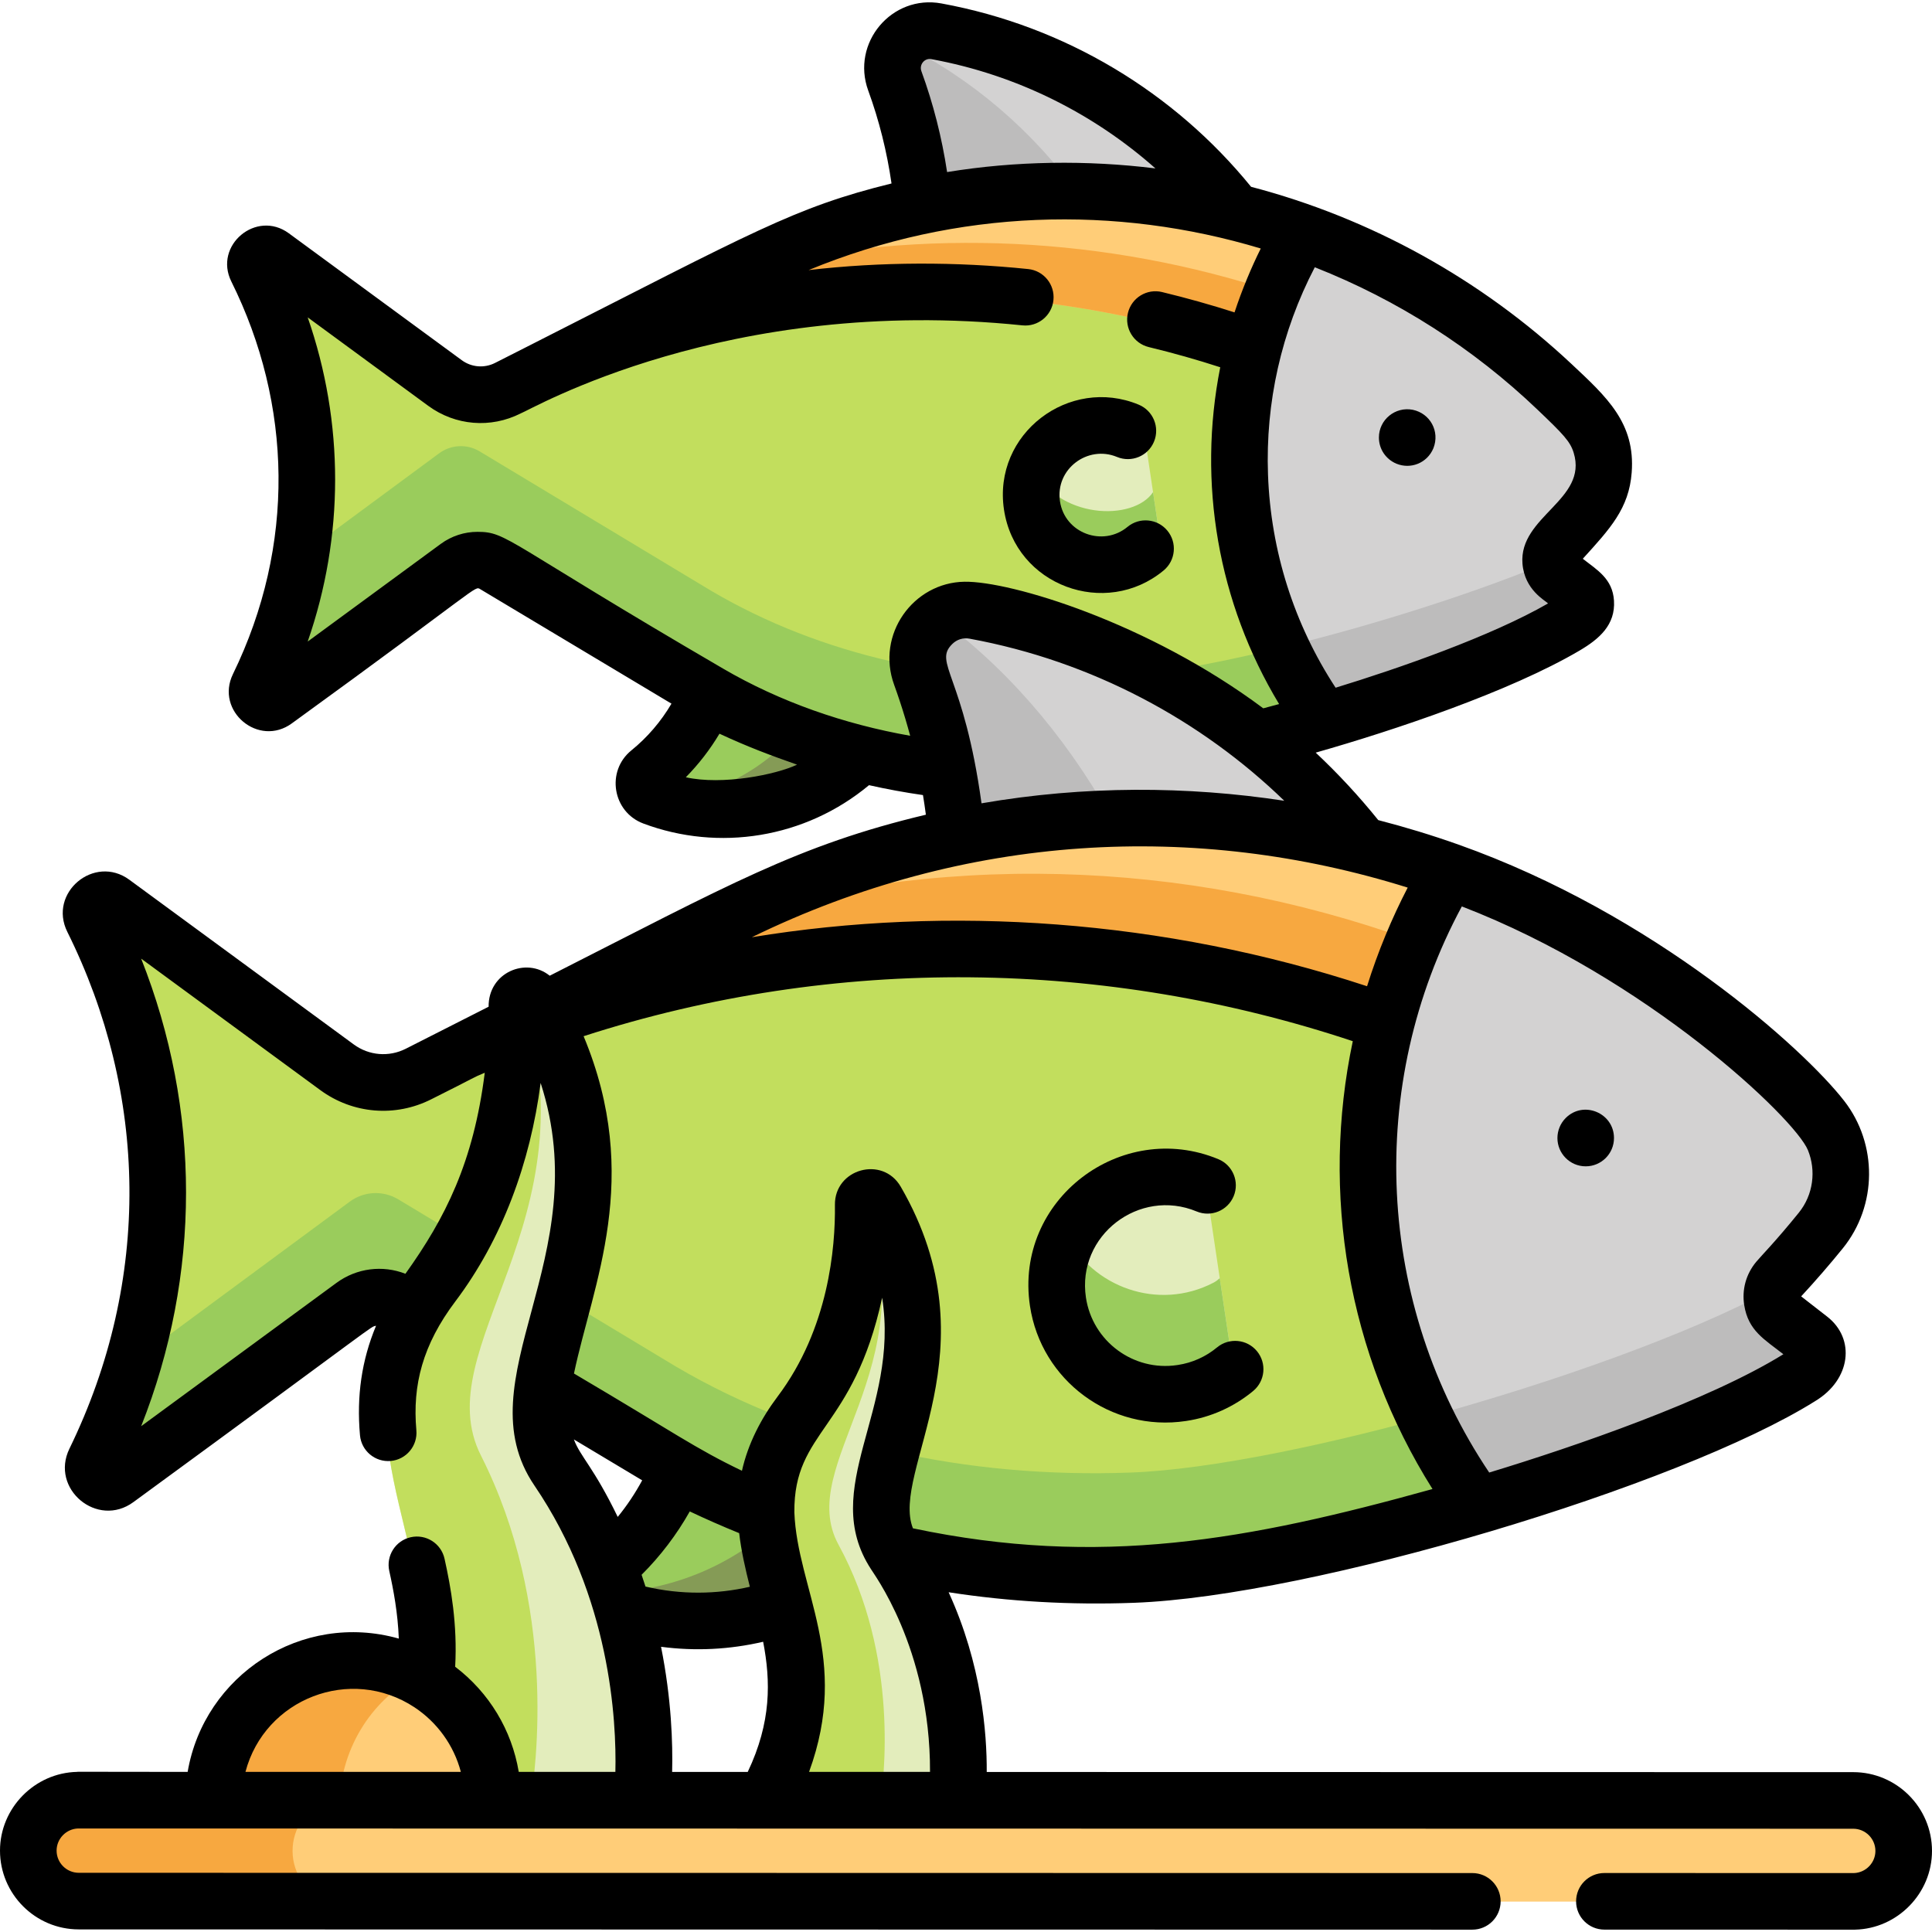
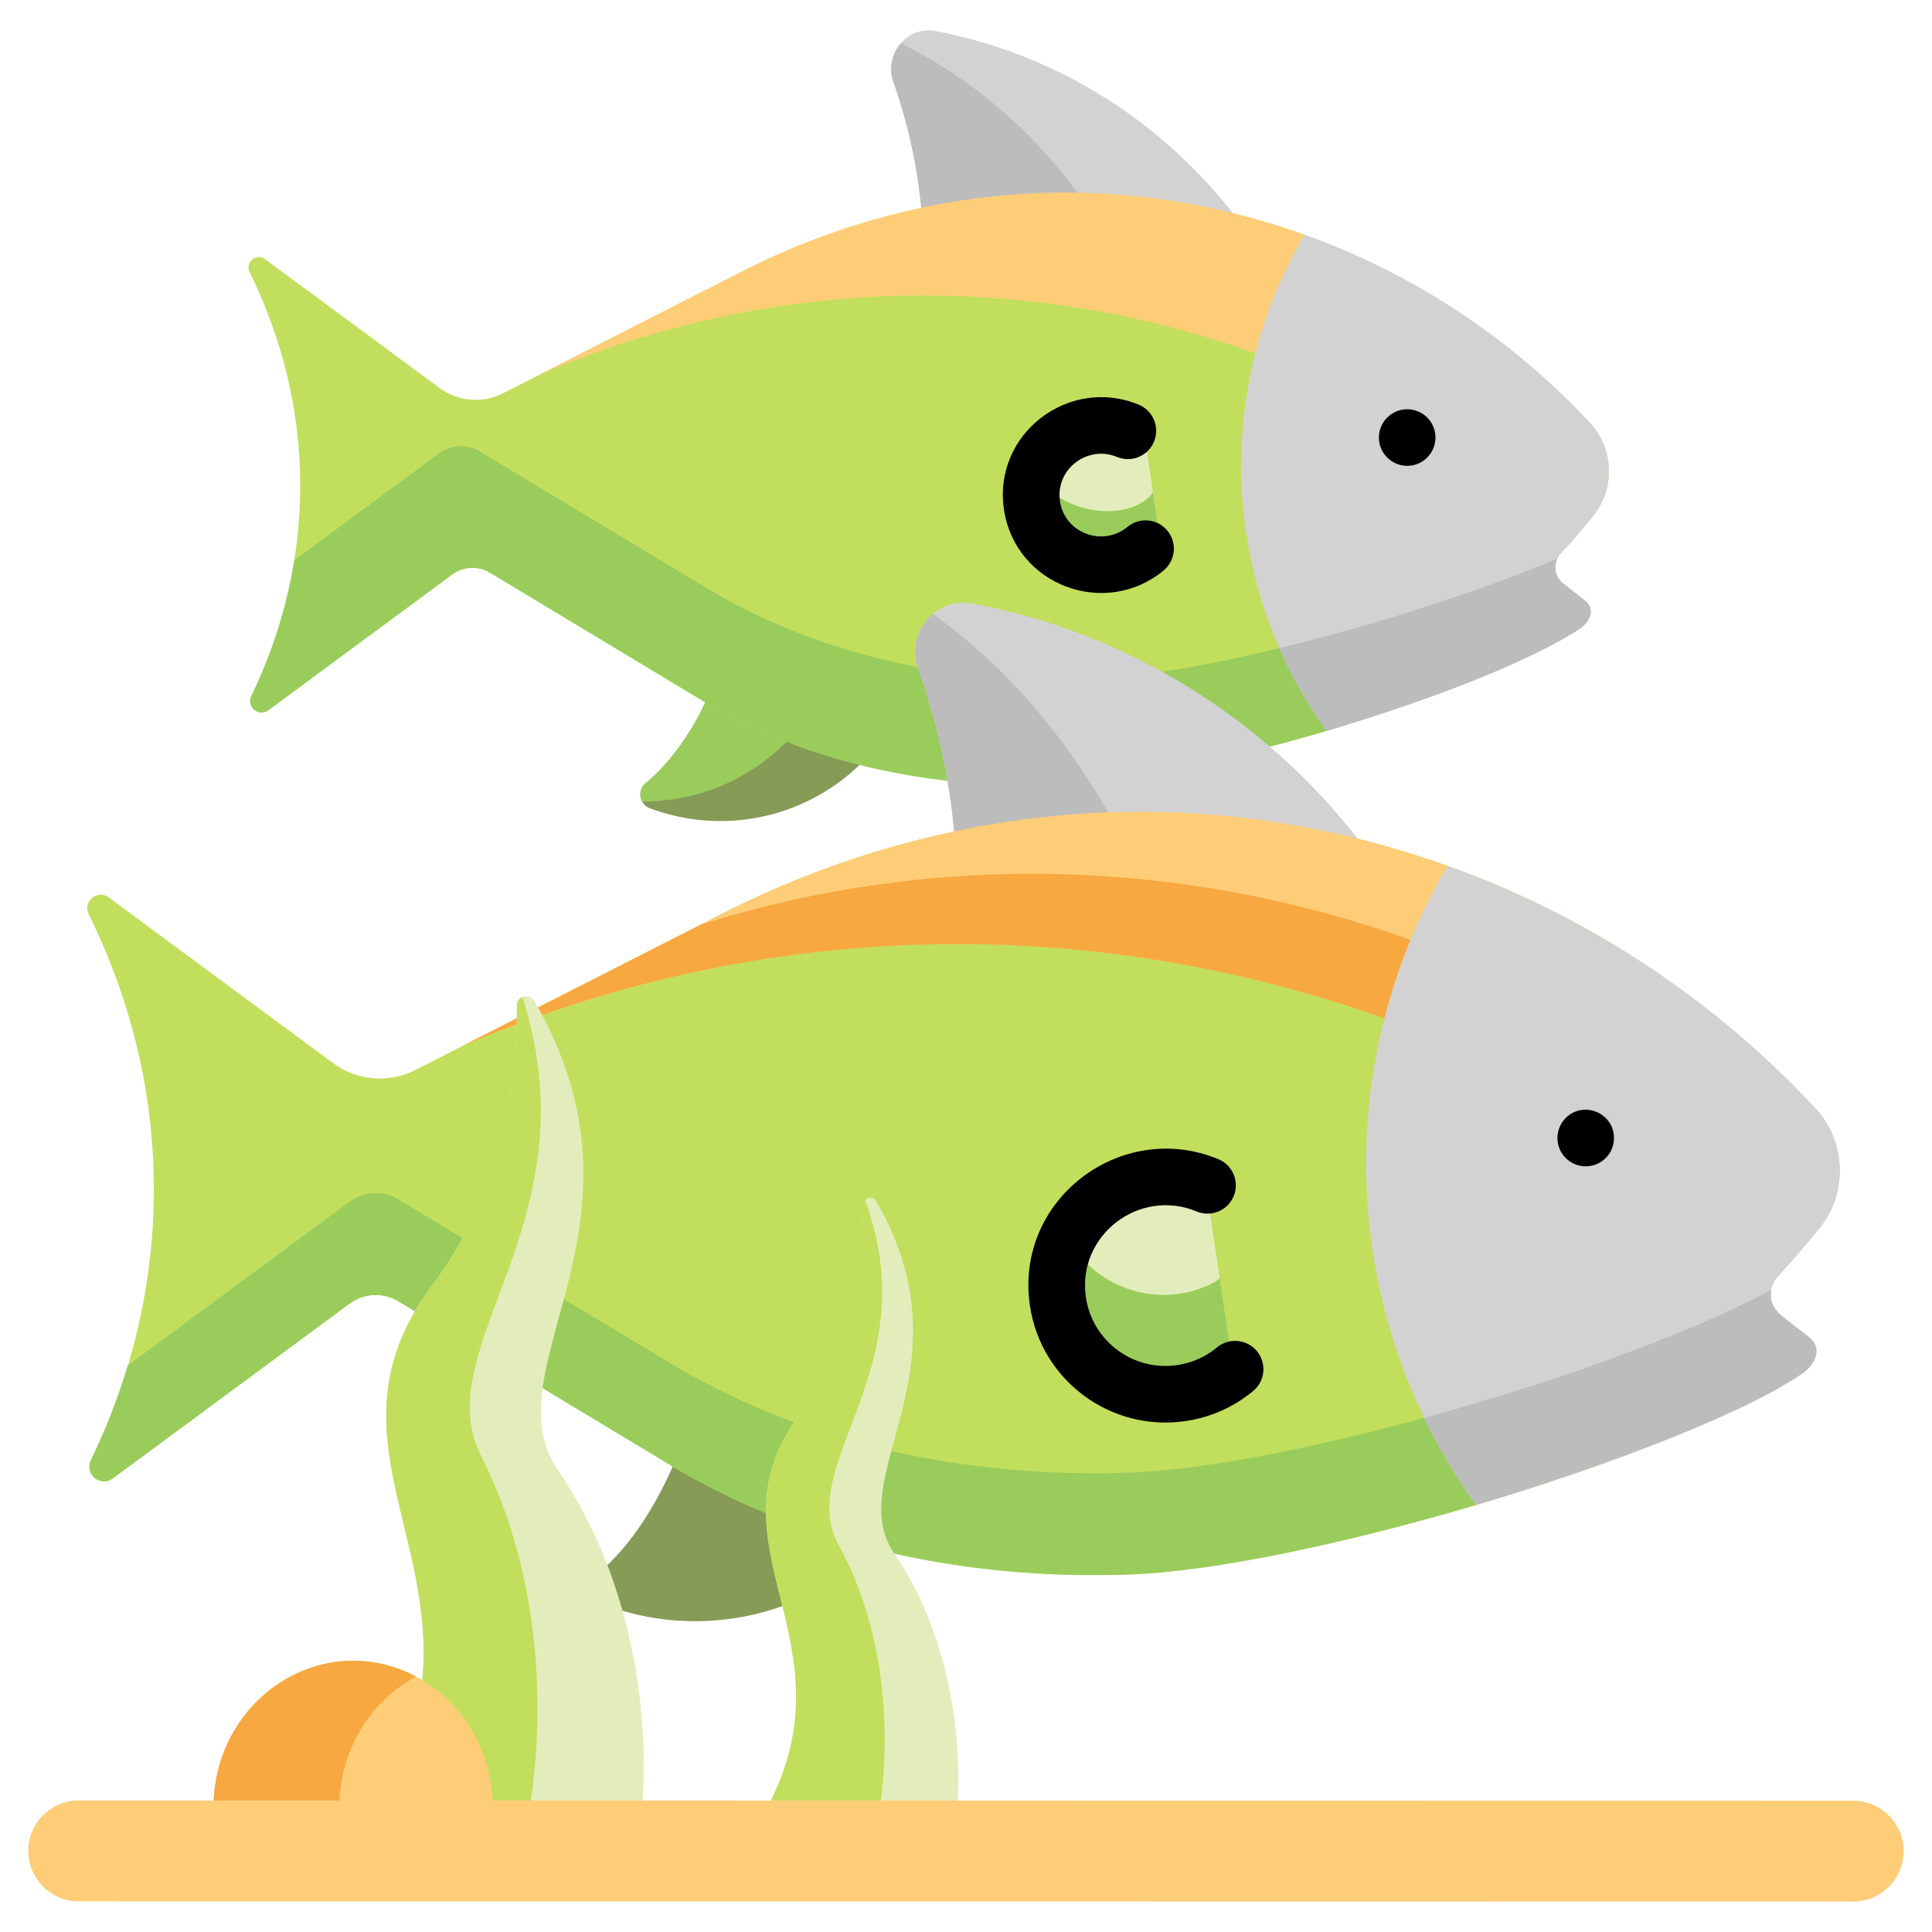
<svg xmlns="http://www.w3.org/2000/svg" width="100%" height="100%" viewBox="0 0 512 512" version="1.1" xml:space="preserve" style="fill-rule:evenodd;clip-rule:evenodd;stroke-linejoin:round;stroke-miterlimit:2;">
  <path d="M244.231,56.077C271.893,50.133 300.723,50.97 327.753,57.841C308.068,31.973 279.509,14.175 247.892,8.224C240.335,6.802 234.156,14.434 236.79,21.847C240.708,32.877 243.196,44.39 244.231,56.077Z" style="fill:rgb(211,210,210);fill-rule:nonzero;" />
  <path d="M238.733,11.489C236.426,14.156 235.431,18.026 236.788,21.847C240.708,32.877 243.196,44.391 244.23,56.077C258.086,53.1 272.237,51.825 286.306,52.156C273.91,34.849 257.617,20.807 238.733,11.489Z" style="fill:rgb(189,188,188);fill-rule:nonzero;" />
  <path d="M227.937,202.571C212.489,217.519 190.619,221.133 172.199,214.188C169.419,213.14 168.806,209.432 171.112,207.552C177.796,202.103 183.917,193.124 187.364,185.104C200.379,191.812 213.443,198.995 227.937,202.571Z" style="fill:rgb(133,155,86);fill-rule:nonzero;" />
  <path d="M209.106,195.917C201.691,192.62 194.52,188.792 187.364,185.104C183.917,193.124 177.795,202.103 171.112,207.552C169.582,208.799 169.344,210.848 170.163,212.393C184.508,212.514 198.751,206.769 209.106,195.917Z" style="fill:rgb(154,204,92);fill-rule:nonzero;" />
  <path d="M422.255,136.66C428.073,129.428 427.692,118.884 421.368,112.096C366.096,52.764 276.48,31.841 197.71,71.438C119.512,111.243 135.547,103.081 133.324,104.213C127.905,106.978 121.402,106.442 116.504,102.826L70.259,68.689C67.933,66.972 64.866,69.548 66.15,72.147C83.883,108.034 84.026,148.512 66.607,184.453C65.226,187.303 68.552,190.105 71.093,188.23L119.851,152.24C122.784,150.075 126.722,149.889 129.844,151.769L186.953,186.161C214.203,202.182 246.7,209.201 280.49,207.967C315.3,206.695 390.519,184.415 418.033,167.03C421.274,165.095 423.009,161.506 419.983,159.138L414.214,154.623C411.722,152.673 411.455,149.003 413.606,146.678C416.601,143.439 419.488,140.099 422.255,136.66Z" style="fill:rgb(194,222,93);fill-rule:nonzero;" />
  <path d="M419.983,159.136L414.214,154.621C412.183,153.031 411.631,150.3 412.66,148.085C375.595,163.673 318.674,178.938 289.025,180.021C252.711,181.348 217.784,173.804 188.498,156.585L127.12,119.623C123.765,117.603 119.533,117.802 116.38,120.129L77.985,148.47C76.026,160.732 72.241,172.83 66.609,184.452C65.228,187.302 68.554,190.104 71.095,188.229L119.853,152.239C122.786,150.074 126.724,149.888 129.846,151.768L186.955,186.16C214.205,202.181 246.702,209.2 280.492,207.966C315.302,206.695 390.521,184.414 418.035,167.029C421.274,165.093 423.009,161.505 419.983,159.136Z" style="fill:rgb(154,204,92);fill-rule:nonzero;" />
  <path d="M303.216,114.657C302.806,111.913 300.763,109.639 298.051,109.133C280.7,105.894 266.118,123.374 273.456,140.517C281.474,159.247 309.427,156.269 307.561,143.767L303.216,114.657Z" style="fill:rgb(227,237,188);fill-rule:nonzero;" />
  <path d="M307.561,143.766L305.569,130.424C300.499,138.101 280.294,137.971 273.042,123.173C271.014,128.381 270.865,134.468 273.455,140.516C281.474,159.246 309.428,156.269 307.561,143.766Z" style="fill:rgb(154,204,92);fill-rule:nonzero;" />
  <path d="M419.983,159.136L414.214,154.621C411.722,152.671 411.454,149.001 413.605,146.676C416.601,143.438 419.487,140.098 422.255,136.658C428.073,129.426 427.693,118.882 421.368,112.094C400.631,89.834 374.724,72.581 345.668,62.208C321.395,103.212 323.665,154.966 351.557,193.668C378.308,185.744 404.199,175.768 418.032,167.027C421.274,165.094 423.009,161.505 419.983,159.136Z" style="fill:rgb(211,210,210);fill-rule:nonzero;" />
  <path d="M419.983,159.136C419.883,159.058 413.874,154.355 414.213,154.62C412.524,153.298 411.747,151.037 412.374,148.863C412.515,148.376 412.701,147.982 412.659,148.085C391.642,156.925 364.243,165.656 339.05,171.76C342.463,179.537 346.662,186.876 351.557,193.668C370.469,188.067 398.13,178.618 415.303,168.678C417.854,167.197 421.455,165.302 421.55,162.163C421.588,160.915 420.96,159.901 419.983,159.136Z" style="fill:rgb(189,188,188);fill-rule:nonzero;" />
  <path d="M345.669,62.209C257.692,30.801 192.011,75.427 186.952,76.845L143.182,99.181C205.274,72.689 272.319,72.036 332.681,93.58C335.533,82.43 339.941,71.887 345.669,62.209Z" style="fill:rgb(255,205,120);fill-rule:nonzero;" />
-   <path d="M198.316,71.088C191.964,74.22 188.043,76.54 186.953,76.845L143.183,99.181C205.275,72.689 272.32,72.036 332.682,93.58C334.1,88.035 335.904,82.641 338.063,77.429C293.327,62.752 245.204,60.16 198.316,71.088Z" style="fill:rgb(247,168,64);fill-rule:nonzero;" />
  <path d="M252.916,220.936C288.537,213.36 325.619,214.405 360.514,223.185C335.77,191.003 299.343,167.69 257.632,159.92C247.896,158.107 239.936,167.839 243.329,177.29C248.378,191.353 251.583,206.035 252.916,220.936Z" style="fill:rgb(211,210,210);fill-rule:nonzero;" />
  <path d="M247.203,162.709C243.275,166.053 241.329,171.719 243.329,177.29C248.378,191.353 251.584,206.035 252.917,220.936C266.496,218.048 280.289,216.421 294.09,215.99C281.827,194.375 265.977,176.114 247.203,162.709Z" style="fill:rgb(189,188,188);fill-rule:nonzero;" />
  <path d="M231.926,410.293C212.025,429.55 183.851,434.207 160.12,425.259C156.539,423.909 155.749,419.132 158.72,416.71C167.331,409.69 174.183,398.174 178.623,387.843C195.39,396.485 213.252,405.686 231.926,410.293Z" style="fill:rgb(133,155,86);fill-rule:nonzero;" />
-   <path d="M207.695,401.947C197.696,397.669 187.988,392.67 178.622,387.844C174.182,398.175 167.328,409.691 158.719,416.711C157.032,418.086 156.561,420.219 157.12,422.054C175.645,422.614 194.126,415.541 207.695,401.947Z" style="fill:rgb(154,204,92);fill-rule:nonzero;" />
  <path d="M482.257,325.38C489.752,316.063 489.262,302.48 481.114,293.734C408.624,215.921 292.786,191.186 192.984,241.356C95.816,290.817 111.848,282.656 110.038,283.578C103.057,287.14 94.679,286.449 88.369,281.791L28.795,237.816C25.798,235.604 21.847,238.922 23.502,242.271C34.634,264.8 40.771,289.419 40.771,315.214C40.771,340.549 34.85,364.751 24.091,386.951C22.312,390.622 26.597,394.232 29.87,391.816L92.682,345.451C96.461,342.662 101.534,342.422 105.554,344.844L179.126,389.15C214.231,409.79 256.097,418.832 299.626,417.242C344.471,415.604 441.372,386.901 476.817,364.503C480.992,362.01 483.228,357.387 479.329,354.336L471.897,348.519C468.687,346.006 468.342,341.279 471.113,338.284C474.974,334.114 478.693,329.812 482.257,325.38Z" style="fill:rgb(194,222,93);fill-rule:nonzero;" />
  <path d="M479.329,354.337L471.897,348.52C469.792,346.872 468.928,344.273 469.358,341.834C429.288,363.434 341.627,388.708 299.627,390.243C256.098,391.833 214.233,382.791 179.127,362.151L105.555,317.845C101.534,315.423 96.46,315.662 92.683,318.452L33.886,361.852C31.299,370.457 28.022,378.838 24.09,386.951C22.311,390.622 26.596,394.232 29.869,391.816L92.681,345.451C96.46,342.661 101.533,342.422 105.553,344.844L179.125,389.15C214.23,409.79 256.096,418.832 299.625,417.242C344.47,415.604 441.371,386.901 476.816,364.503C480.993,362.011 483.229,357.388 479.329,354.337Z" style="fill:rgb(154,204,92);fill-rule:nonzero;" />
  <path d="M320.193,318.269C319.697,314.945 317.186,312.276 313.907,311.627C294.465,307.777 276.775,324.485 279.75,344.416C282.704,364.204 304.198,374.902 321.569,365.882C324.782,364.214 326.512,360.604 325.975,357.007L320.193,318.269Z" style="fill:rgb(227,237,188);fill-rule:nonzero;" />
  <path d="M323.248,338.74C322.742,339.196 322.193,339.611 321.569,339.935C306.952,347.525 289.419,341.152 282.466,327.152C279.918,332.234 278.817,338.167 279.75,344.416C282.704,364.204 304.198,374.902 321.57,365.882C324.783,364.214 326.513,360.604 325.976,357.007L323.248,338.74Z" style="fill:rgb(154,204,92);fill-rule:nonzero;" />
  <path d="M479.33,354.337L471.898,348.52C468.687,346.007 468.343,341.28 471.114,338.285C474.973,334.114 478.692,329.811 482.257,325.381C489.752,316.064 489.262,302.481 481.115,293.736C454.4,265.059 421.026,242.832 383.594,229.47C352.324,282.294 355.248,348.966 391.181,398.824C425.643,388.616 458.997,375.764 476.818,364.504C480.993,362.011 483.228,357.388 479.33,354.337Z" style="fill:rgb(211,210,210);fill-rule:nonzero;" />
  <path d="M479.329,354.337C472.885,349.293 468.427,347.125 469.358,341.837L469.358,341.836C447.708,353.506 412.165,366.248 377.437,375.739C381.364,383.862 385.964,391.585 391.18,398.825C413.476,392.191 459.353,376.784 477.576,364.013C481.298,361.404 482.953,357.172 479.329,354.337Z" style="fill:rgb(189,188,188);fill-rule:nonzero;" />
  <path d="M383.595,229.47C270.501,189.096 185.304,246.591 179.127,248.324L122.74,277.099C202.731,242.971 289.103,242.13 366.864,269.883C370.536,255.52 376.215,241.937 383.595,229.47Z" style="fill:rgb(255,205,120);fill-rule:nonzero;" />
  <path d="M185.653,245.042C183.224,246.322 193.54,241.095 122.739,277.1C202.73,242.972 289.102,242.132 366.863,269.884C368.69,262.739 371.015,255.789 373.797,249.072C313.671,227.605 248.382,225.4 185.653,245.042Z" style="fill:rgb(247,168,64);fill-rule:nonzero;" />
  <path d="M236.88,411.495C223.117,391.263 257.891,362.7 232.209,318.327C231.254,316.677 228.725,317.389 228.749,319.296C228.896,330.908 227.09,354.723 212.046,374.688C185.773,409.555 227.577,435.152 202.727,480.137L253.592,480.137C253.593,480.137 257.988,442.524 236.88,411.495Z" style="fill:rgb(227,237,188);fill-rule:nonzero;" />
  <path d="M210.336,480.137L232.988,480.137C234.408,471.561 238.346,438.9 222.211,409.353C210.479,387.867 245.866,362.957 229.236,318.012C228.937,318.332 228.743,318.765 228.75,319.295C228.897,330.907 227.091,354.722 212.047,374.687C185.913,409.37 227.128,434.884 203.105,479.428L210.336,480.137Z" style="fill:rgb(194,222,93);fill-rule:nonzero;" />
  <path d="M147.82,389.542C129.454,362.543 175.858,324.429 141.587,265.217C140.312,263.015 136.938,263.965 136.97,266.51C137.167,282.006 134.756,313.785 114.681,340.428C86.363,378.01 116.304,405.912 111.778,446.499C122.452,452.991 128.581,465.732 128.581,479.139L170.121,479.139C170.122,479.138 175.988,430.948 147.82,389.542Z" style="fill:rgb(227,237,188);fill-rule:nonzero;" />
  <path d="M127.458,385.74C112.915,357.003 157.657,323.82 138.448,264.207C137.608,264.575 136.958,265.386 136.972,266.509C137.169,282.005 134.758,313.784 114.683,340.427C86.365,378.009 116.306,405.911 111.78,446.498C122.455,452.99 128.583,465.731 128.583,479.138L140.351,479.138C142.278,467.827 147.567,425.473 127.458,385.74Z" style="fill:rgb(194,222,93);fill-rule:nonzero;" />
  <path d="M93.577,440.132C73.14,440.132 56.572,457.595 56.572,479.137L130.583,479.137C130.583,457.595 114.015,440.132 93.577,440.132Z" style="fill:rgb(255,205,120);fill-rule:nonzero;" />
  <g>
    <path d="M110.243,444.315C85.866,431.328 56.571,449.922 56.571,479.137L89.902,479.137C89.904,463.917 98.18,450.742 110.243,444.315Z" style="fill:rgb(247,168,64);fill-rule:nonzero;" />
    <path d="M491.112,477.208C446.732,477.201 42.546,477.141 20.57,477.138C13.32,477.298 7.49,483.213 7.489,490.5C7.488,497.89 13.477,503.881 20.866,503.882C391.209,503.952 300.583,503.941 491.408,503.952C498.658,503.792 504.488,497.877 504.49,490.59C504.49,483.2 498.502,477.21 491.112,477.208Z" style="fill:rgb(255,205,120);fill-rule:nonzero;" />
  </g>
-   <path d="M88.526,477.15C38.108,477.143 53.43,477.144 20.57,477.138C13.32,477.298 7.49,483.213 7.489,490.5C7.488,497.89 13.477,503.881 20.866,503.882C45.429,503.887 67.946,503.891 88.67,503.895C73.928,501.228 73.758,479.986 88.526,477.15Z" style="fill:rgb(247,168,64);fill-rule:nonzero;" />
  <path d="M420.233,309.089C424.347,309.089 427.723,305.754 427.723,301.589C427.723,294.957 419.651,291.548 414.924,296.289C413.533,297.679 412.734,299.608 412.734,301.589C412.733,305.688 416.053,309.089 420.233,309.089Z" style="fill-rule:nonzero;" />
  <path d="M314.24,376.586L314.416,376.559C320.895,375.586 327.012,372.842 332.106,368.624C335.295,365.981 335.74,361.254 333.098,358.063C330.454,354.872 325.726,354.431 322.537,357.071C319.546,359.549 315.967,361.158 312.16,361.729L311.985,361.755C300.376,363.502 289.527,355.474 287.785,343.873C285.31,327.389 301.92,314.727 317.13,321.051C320.953,322.639 325.345,320.826 326.934,317.001C328.523,313.176 326.709,308.786 322.884,307.197C297.174,296.52 268.717,317.898 272.952,346.098C275.926,365.898 294.446,379.557 314.24,376.586Z" style="fill-rule:nonzero;" />
  <path d="M370.055,122.879C373.797,124.42 378.18,122.778 379.855,118.818C381.646,114.331 379.003,109.554 374.395,108.598C369.752,107.686 365.425,111.233 365.425,115.948C365.426,118.98 367.214,121.677 370.055,122.879Z" style="fill-rule:nonzero;" />
  <path d="M308.37,151.181C311.56,148.538 312.004,143.81 309.362,140.621C306.718,137.43 301.99,136.989 298.801,139.629C292.312,145.007 282.18,141.37 280.901,132.842C279.619,124.306 288.238,117.867 296.019,121.096C299.843,122.685 304.233,120.87 305.822,117.045C307.41,113.22 305.596,108.831 301.771,107.242C283.382,99.609 263.038,114.895 266.068,135.068C269.096,155.229 292.992,163.918 308.37,151.181Z" style="fill-rule:nonzero;" />
-   <path d="M491.124,469.637L261.493,469.594C261.557,459.335 260.147,441.044 251.395,421.964C267.414,424.445 283.744,425.368 300.484,424.76C347.779,423.043 445.247,393.749 481.022,371.321C490.516,365.619 491.78,354.799 484.218,348.915L484.217,348.915L477.326,343.553C481.262,339.304 485.05,334.91 488.365,330.814C497.568,319.44 497.577,303.143 488.749,291.769C477.974,277.884 438.407,242.246 386.547,223.84C379.526,221.348 372.422,219.188 365.253,217.335C360.134,210.984 354.595,205.008 348.675,199.456C369.326,193.581 400.045,183.324 418.598,172.408C423.836,169.322 428.123,165.601 427.723,159.186C427.359,153.346 423.211,151.024 419.458,148.076C426.651,140.158 431.698,134.768 432.416,125.226C433.406,112.1 425.831,105.228 416.444,96.438C392.51,74.008 363.195,57.785 331.549,49.504C311.25,24.533 282.338,6.931 249.489,0.912C236.331,-1.507 225.48,11.369 230.091,24.005C232.989,31.943 235.047,40.198 236.262,48.621C210.417,54.996 199.853,61.348 140.968,91.222L131.204,96.176C128.339,97.629 124.952,97.351 122.363,95.45L76.533,61.818C67.922,55.501 56.548,65.032 61.309,74.61C77.466,107.114 78.351,144.552 61.737,178.634C56.956,188.443 68.555,198.152 77.361,191.687C127.725,155.172 125.702,155.201 127.296,156.152L177.948,186.476C175.178,191.198 171.57,195.414 167.326,198.853C160.545,204.347 162.322,215.178 170.492,218.241C190.469,225.731 213.365,222.171 230.298,208.078C234.972,209.129 239.738,210.007 244.597,210.704C244.881,212.432 245.138,214.166 245.367,215.904C211.353,224.001 193.039,234.551 145.682,258.575C139.417,253.524 129.389,257.713 129.487,266.791C127.469,267.814 110.347,276.502 107.553,277.919C103.08,280.187 97.791,279.755 93.75,276.787L34.276,233.142C24.985,226.323 12.701,236.605 17.839,246.947C39.149,289.821 40.232,339.132 18.402,383.914C13.207,394.567 25.802,405.081 35.349,398.075C101.781,349.498 97.978,351.697 99.657,351.347C95.845,360.473 94.472,369.968 95.4,380.367C95.768,384.493 99.416,387.534 103.536,387.172C107.662,386.804 110.708,383.161 110.34,379.035C109.273,367.07 112.001,356.392 120.686,344.869C133.072,328.429 140.534,308.152 143.274,286.994C158.314,333.321 122.518,365.587 141.633,393.689C161.758,423.274 163.41,455.919 163.082,469.567L137.474,469.567C135.613,458.476 129.652,448.575 120.625,441.702C121.244,430.461 119.487,420.615 117.804,413.067C116.902,409.024 112.897,406.477 108.851,407.379C104.809,408.281 102.262,412.289 103.163,416.332C104.276,421.321 105.424,427.443 105.688,434.245C79.92,426.955 54.099,443.92 49.73,469.571C11.205,469.563 22.608,469.489 20.418,469.567C9.161,469.817 0.001,479.174 0,490.427C-0.002,501.94 9.363,511.309 20.876,511.312L390.181,511.381L390.182,511.381C394.324,511.381 397.681,508.024 397.682,503.882C397.683,499.74 394.325,496.382 390.183,496.381L20.879,496.312C17.636,496.311 14.998,493.672 14.999,490.429C14.999,487.286 17.542,484.67 20.681,484.565C79.474,484.574 487.697,484.635 491.122,484.635C494.364,484.636 497.002,487.275 497.002,490.518C497.002,493.661 494.459,496.277 491.319,496.382L425.182,496.369L425.181,496.369C421.039,496.369 417.682,499.726 417.681,503.868C417.68,508.01 421.037,511.368 425.18,511.369L491.417,511.382C491.473,511.382 491.528,511.381 491.584,511.38C502.839,511.131 511.998,501.774 512,490.521C512.002,479.009 502.637,469.64 491.124,469.637ZM107.441,337.563C101.409,335.204 94.527,336.043 89.18,339.967L37.41,377.957C53.259,337.913 53.268,294.106 37.412,254.052L84.874,288.881C93.503,295.212 104.793,296.138 114.337,291.296C126.896,285.027 124.766,285.834 128.466,284.29C125.484,308.039 118.008,322.798 107.441,337.563ZM65.049,469.568C70.158,450.146 92.925,441.296 109.84,452.453C115.808,456.406 120.263,462.468 122.129,469.568L65.049,469.568ZM387.401,240.213C436.398,259.059 475.703,296.42 479.12,304.804C481.327,310.219 480.554,316.621 476.706,321.377C470.552,328.983 466.72,332.832 465.417,334.397C462.626,337.748 461.603,341.889 462.238,345.884C463.317,352.662 467.575,354.937 472.613,358.886C452.821,371.142 417.263,383.383 394.656,390.239C364.634,345.51 361.857,287.645 387.401,240.213ZM348.433,70.825C370.416,79.493 390.466,92.327 407.493,108.6C414.322,115.121 416.116,116.981 417.043,119.995C420.881,132.478 402.462,136.806 403.47,149.378C404.031,156.368 409.529,159.142 410.25,159.916C395.248,168.573 370.677,177.138 353.95,182.251C342.944,165.441 336.77,146.036 336.035,125.801C335.343,106.717 339.556,87.873 348.433,70.825ZM246.786,15.664C269.654,19.855 290,30.272 306.202,44.631C288.121,42.386 269.139,42.63 250.99,45.598C249.611,36.456 247.33,27.493 244.178,18.86C243.545,17.12 245.021,15.341 246.786,15.664ZM181.75,205.984C185.167,202.512 188.167,198.628 190.666,194.439C198.124,197.905 204.083,200.135 211.227,202.641C205.666,205.296 191.425,208.148 181.75,205.984ZM236.964,181.504C237.482,182.922 237.97,184.351 238.447,185.784C239.466,188.849 240.405,192.013 241.203,194.987C223.787,191.915 206.759,186.031 191.597,177.171C133.777,143.461 134.527,140.943 126.541,140.943C123.114,140.943 119.698,142.016 116.806,144.139L81.543,170.017C91.231,142.121 91.24,112.02 81.545,84.106L113.488,107.547C120.664,112.813 130.051,113.584 137.989,109.556C140.696,108.598 192.608,78.135 270.941,86.223C275.057,86.661 278.746,83.654 279.171,79.534C279.597,75.414 276.602,71.728 272.481,71.303C253.428,69.336 233.538,69.344 214.287,71.578C253.727,55.295 295.812,54.331 334.115,65.857C331.681,70.736 329.127,76.799 327.165,82.787C320.886,80.772 314.458,78.968 307.967,77.4C303.942,76.423 299.888,78.903 298.916,82.929C297.943,86.955 300.419,91.007 304.445,91.98C310.855,93.528 317.197,95.321 323.377,97.328C317.305,127.938 322.762,159.735 338.977,186.585C337.582,186.965 336.184,187.343 334.782,187.712C304.254,164.918 267.778,153.98 255.606,154.165C242.046,154.367 232.079,168.118 236.964,181.504ZM340.344,212.212C314.627,208.284 287.327,208.171 260.11,212.888C255.42,178.83 247.248,175.696 252.359,170.673C253.549,169.503 255.159,168.931 256.937,169.255C289.468,175.214 318.396,190.935 340.344,212.212ZM373.055,235.224C368.896,243.233 365.152,252.176 362.285,261.362C308.346,243.603 251.334,239.825 199.244,248.374C255.88,220.727 316.956,217.656 373.055,235.224ZM152.085,381.464L170.188,392.303C168.338,395.72 166.173,398.978 163.705,402C157.281,388.743 153.809,386.069 152.085,381.464ZM170.029,417.337C175.03,412.355 179.344,406.678 182.796,400.546C187.064,402.566 191.441,404.489 195.888,406.297C196.421,410.956 197.562,415.957 198.721,420.508C189.981,422.524 180.515,422.675 171.061,420.454C170.732,419.42 170.389,418.381 170.029,417.337ZM198.157,469.582L178.122,469.578C178.313,462.109 177.959,450.288 175.184,436.418C184.309,437.608 193.349,437.153 202.242,435.084C204.254,445.545 204.442,456.364 198.157,469.582ZM196.624,389.768C184.072,383.741 179.094,379.914 152.107,363.994C157.082,340.275 170.353,312.266 154.661,274.604C221.542,252.993 293.024,254.154 358.502,275.922C350.014,316.107 357.072,358.762 379.629,394.609C330.729,408.21 291.39,415.44 241.937,405.02C235.916,389.86 263.758,357.771 238.712,314.499C233.908,306.195 221.14,309.732 221.262,319.32C221.405,330.565 219.621,352.118 206.069,370.104C201.642,375.979 198.233,382.62 196.624,389.768ZM214.411,469.568C225.437,439.4 211.291,421.206 210.512,400.774C210.336,378.914 226.133,379.106 233.777,343.917C238.471,373.751 216.87,394.365 230.817,415.837C231.03,416.421 246.575,436.562 246.465,469.569L214.411,469.569L214.411,469.568Z" style="fill-rule:nonzero;" />
</svg>